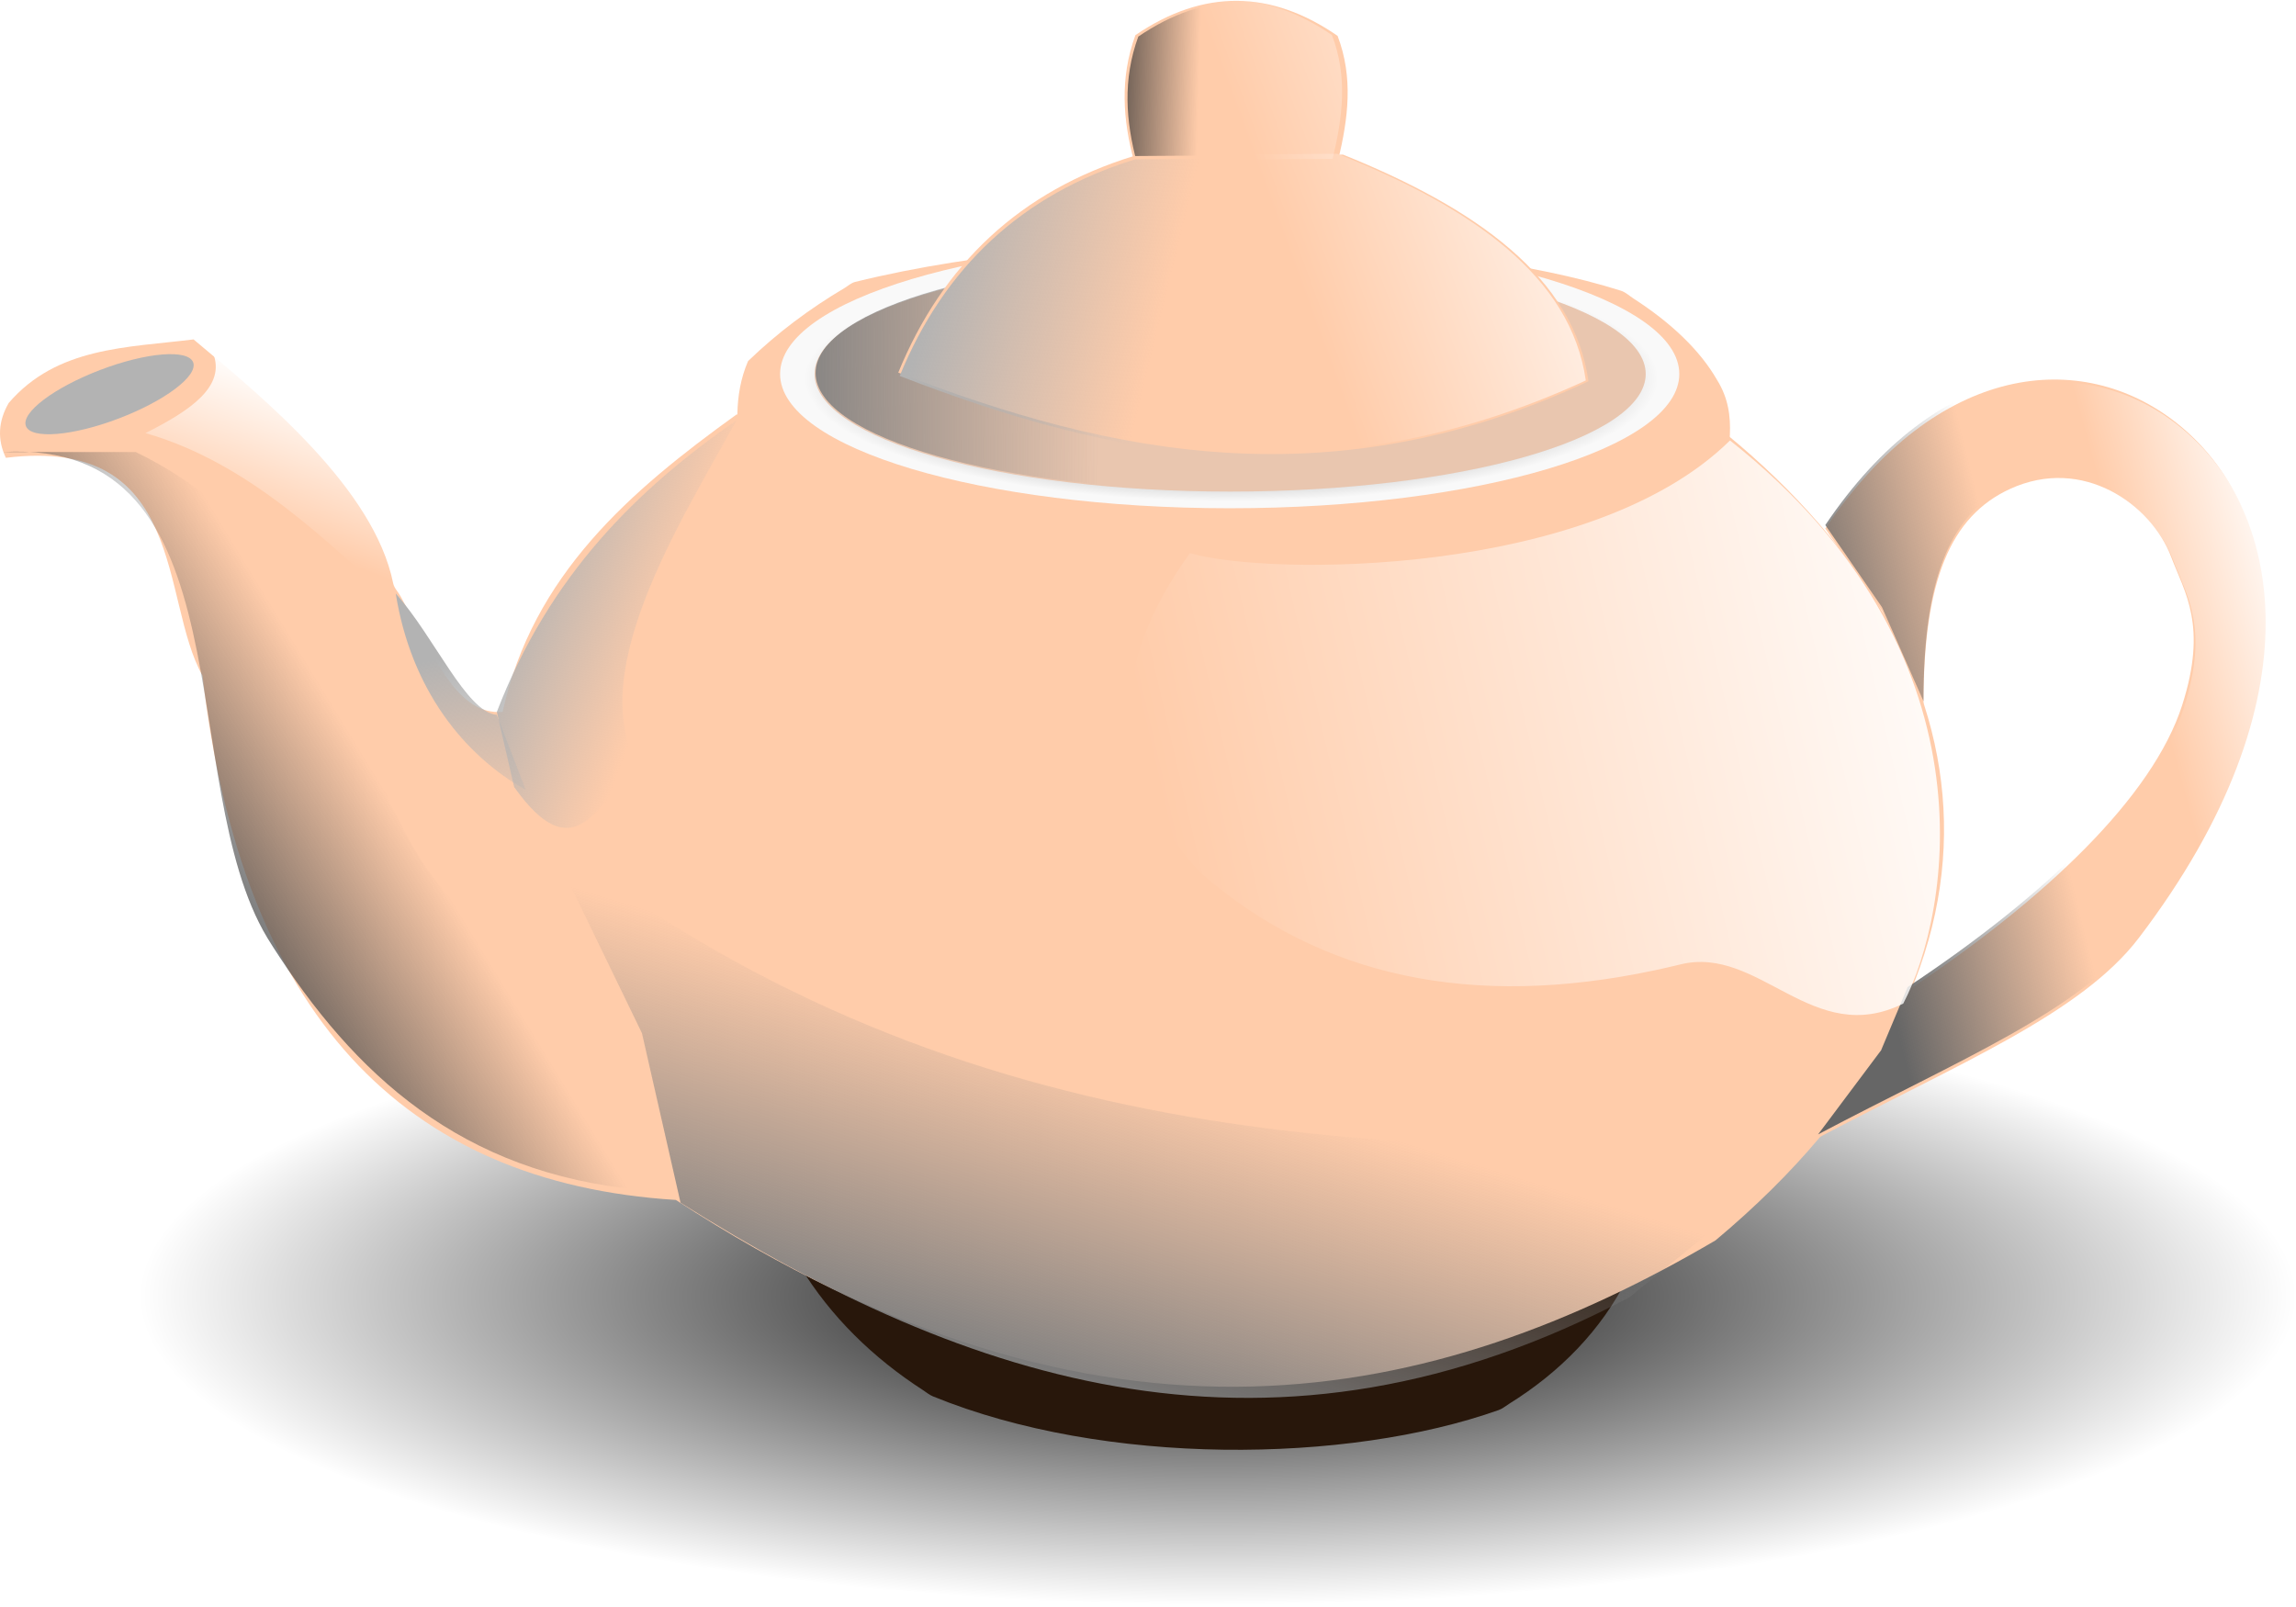
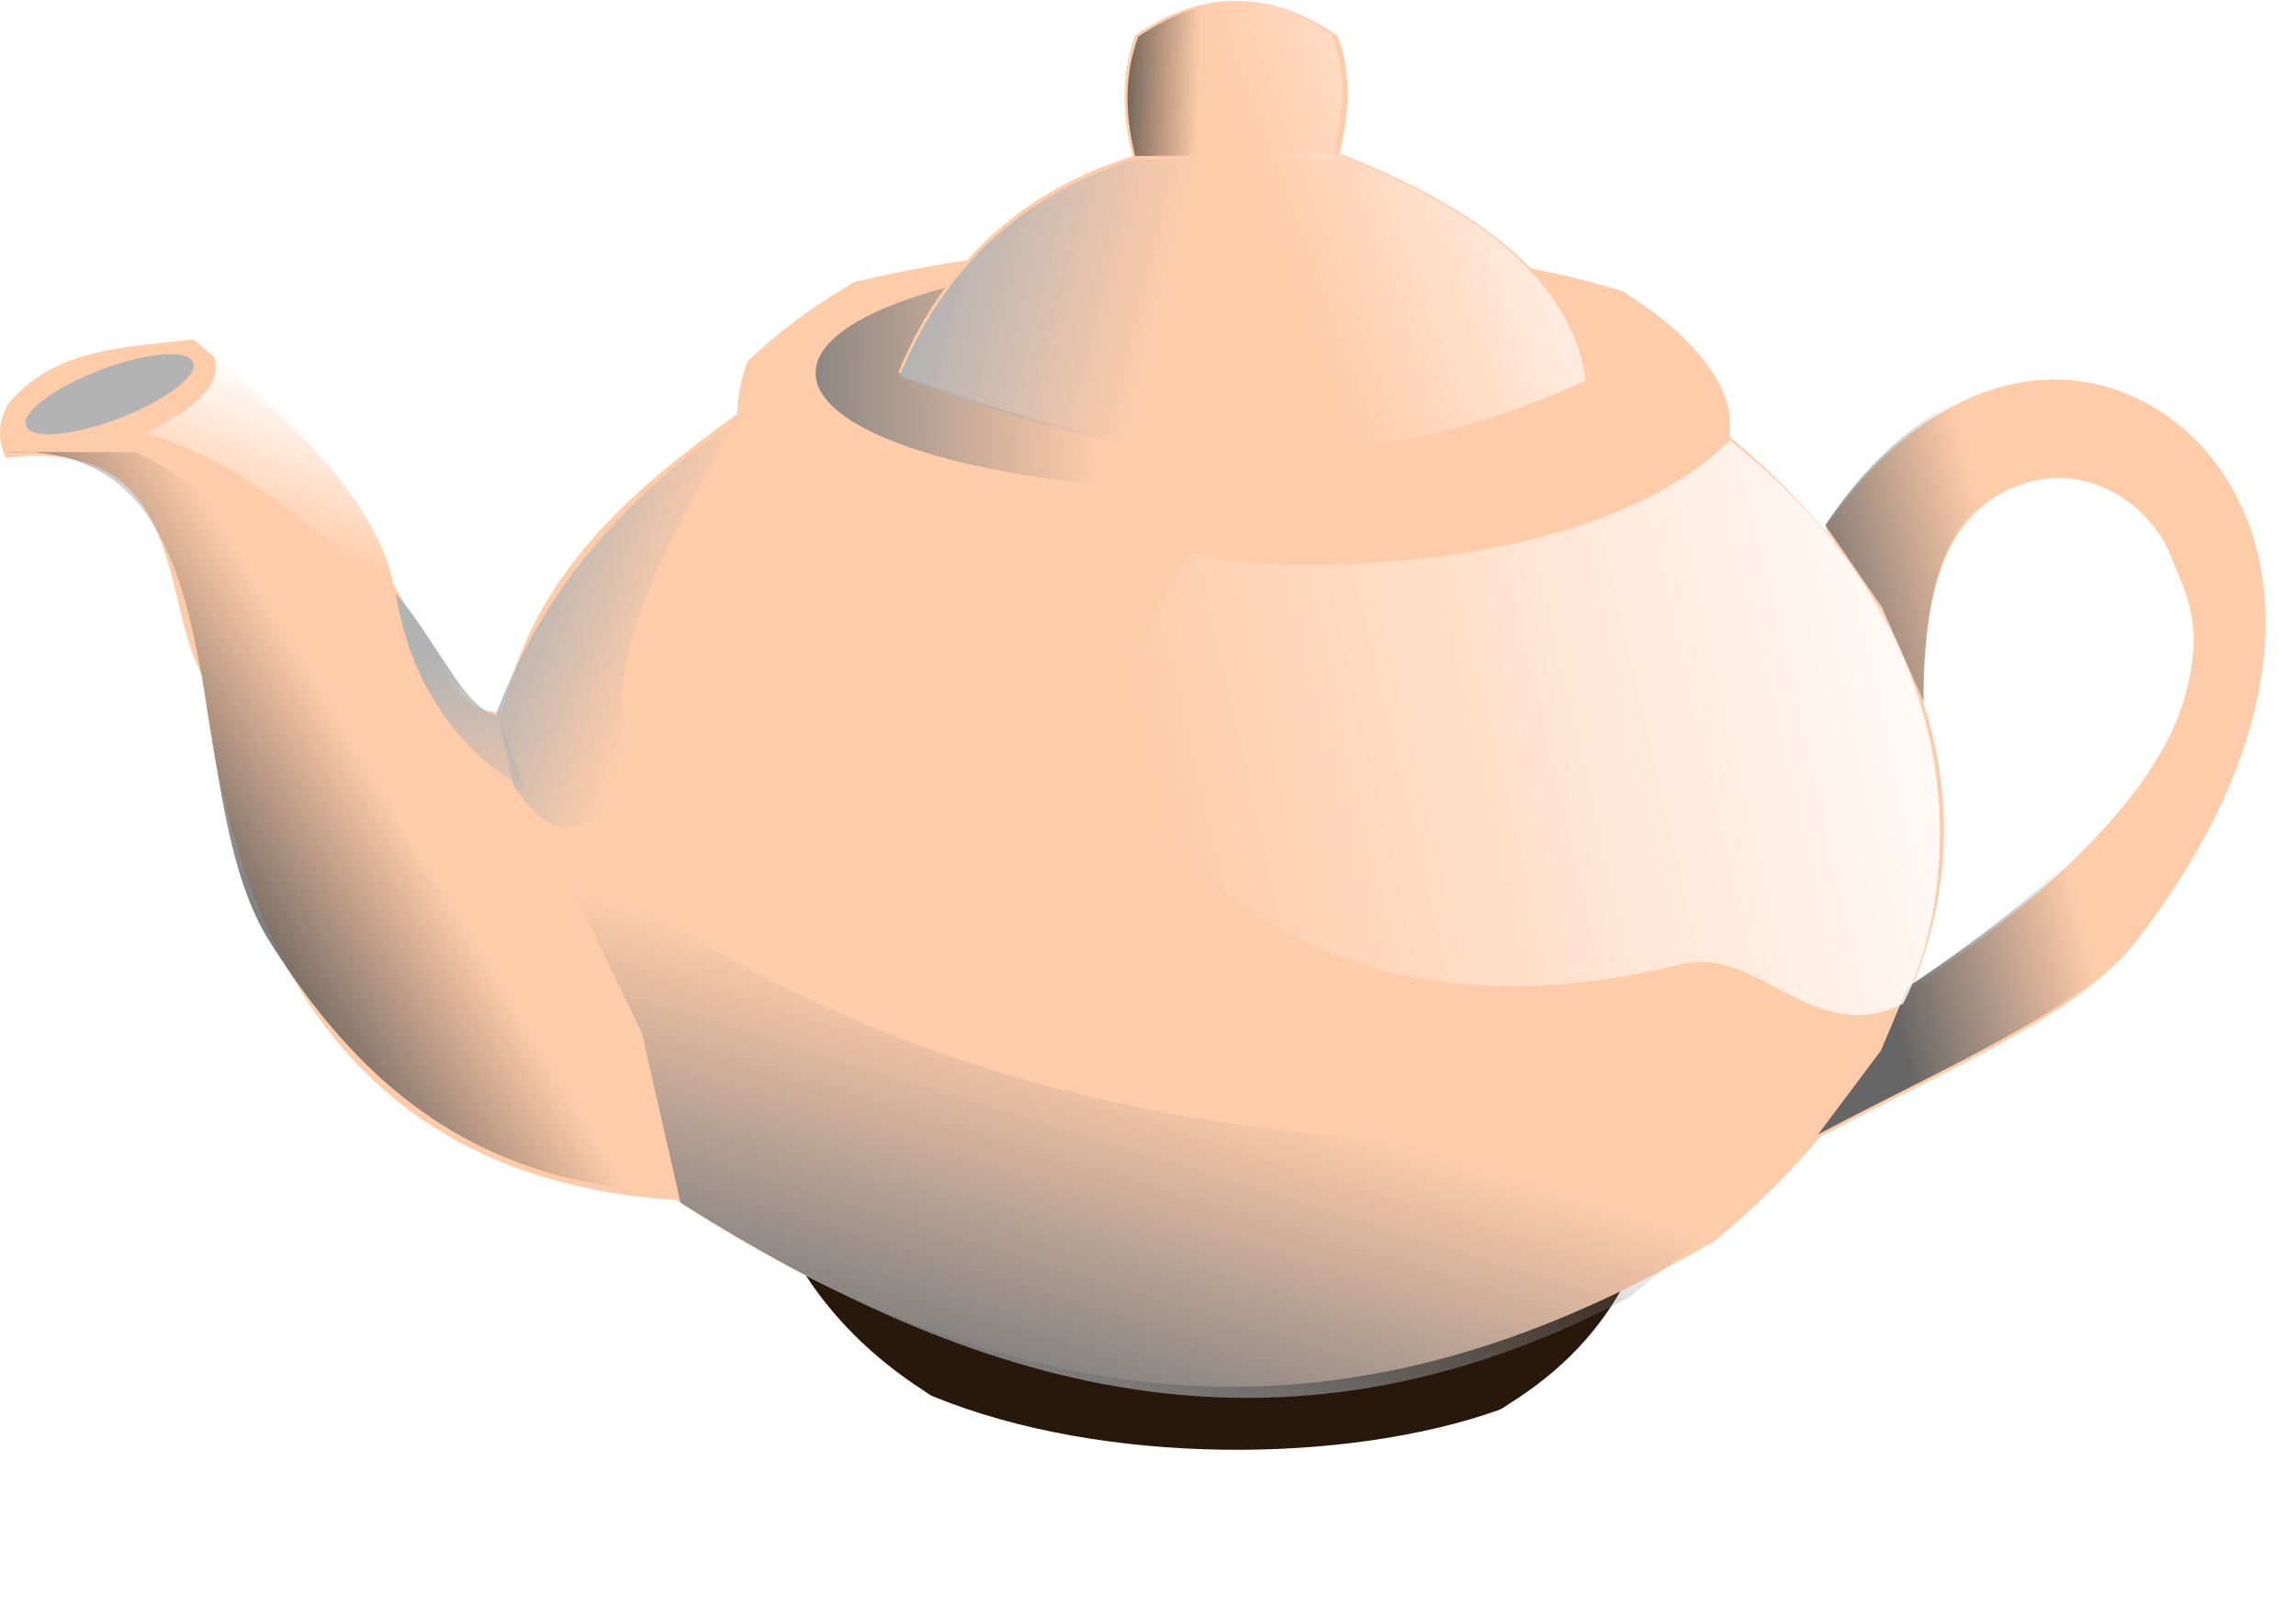
<svg xmlns="http://www.w3.org/2000/svg" xmlns:ns1="http://sodipodi.sourceforge.net/DTD/sodipodi-0.dtd" xmlns:ns2="http://www.inkscape.org/namespaces/inkscape" xmlns:xlink="http://www.w3.org/1999/xlink" id="svg2985" viewBox="0 0 915.58 640.91" ns1:docname="_svgclean2.svg" version="1.1" ns2:version="0.48.3.1 r9886">
  <defs id="defs2987">
    <radialGradient id="radialGradient3803" gradientUnits="userSpaceOnUse" cy="256.37" cx="547.32" gradientTransform="matrix(1 0 0 .296 0 180.57)" r="165.55" ns2:collect="always">
      <stop id="stop3799" style="stop-color:#000000" offset="0" />
      <stop id="stop3801" style="stop-color:#000000;stop-opacity:0" offset="1" />
    </radialGradient>
    <linearGradient id="linearGradient3897" y2="127.96" gradientUnits="userSpaceOnUse" x2="750.88" gradientTransform="translate(-216.51,3.455)" y1="126.81" x1="708.27" ns2:collect="always">
      <stop id="stop3893" style="stop-color:#333333" offset="0" />
      <stop id="stop3895" style="stop-color:#333333;stop-opacity:0" offset="1" />
    </linearGradient>
    <linearGradient id="linearGradient3943" y2="443.51" gradientUnits="userSpaceOnUse" x2="231.48" y1="494.19" x1="148.56" ns2:collect="always">
      <stop id="stop3939" style="stop-color:#4d4d4d" offset="0" />
      <stop id="stop3941" style="stop-color:#4d4d4d;stop-opacity:0" offset="1" />
    </linearGradient>
    <linearGradient id="linearGradient3979" y2="127.96" gradientUnits="userSpaceOnUse" x2="855.68" gradientTransform="translate(14.971,267.18)" y1="147.54" x1="776.21" ns2:collect="always">
      <stop id="stop3975" style="stop-color:#666666" offset="0" />
      <stop id="stop3977" style="stop-color:#666666;stop-opacity:0" offset="1" />
    </linearGradient>
    <linearGradient id="linearGradient3991" y2="349.08" gradientUnits="userSpaceOnUse" x2="322.46" y1="326.04" x1="261.43" ns2:collect="always">
      <stop id="stop3987" style="stop-color:#b3b3b3" offset="0" />
      <stop id="stop3989" style="stop-color:#b3b3b3;stop-opacity:0" offset="1" />
    </linearGradient>
    <linearGradient id="linearGradient3999" y2="432" gradientUnits="userSpaceOnUse" x2="262.58" y1="352.53" x1="246.45" ns2:collect="always">
      <stop id="stop3995" style="stop-color:#b3b3b3" offset="0" />
      <stop id="stop3997" style="stop-color:#b3b3b3;stop-opacity:0" offset="1" />
    </linearGradient>
    <linearGradient id="linearGradient4033" y2="295.39" gradientUnits="userSpaceOnUse" x2="133.14" gradientTransform="matrix(1.032,0,0,1.008,-3.721,-2.674)" y1="237.57" x1="155.13" ns2:collect="always">
      <stop id="stop4029" style="stop-color:#ffffff" offset="0" />
      <stop id="stop4031" style="stop-color:#ffffff;stop-opacity:0" offset="1" />
    </linearGradient>
    <linearGradient id="linearGradient4093" y2="250.42" gradientUnits="userSpaceOnUse" x2="494.43" y1="251.27" x1="369.93" ns2:collect="always">
      <stop id="stop4089" style="stop-color:#808080" offset="0" />
      <stop id="stop4091" style="stop-color:#808080;stop-opacity:0" offset="1" />
    </linearGradient>
    <linearGradient id="linearGradient4200" y2="205" gradientUnits="userSpaceOnUse" x2="522.81" y1="183.01" x1="433.23" ns2:collect="always">
      <stop id="stop4196" style="stop-color:#b3b3b3" offset="0" />
      <stop id="stop4198" style="stop-color:#b3b3b3;stop-opacity:0" offset="1" />
    </linearGradient>
    <linearGradient id="linearGradient4288" y2="183.35" gradientUnits="userSpaceOnUse" y1="132.04" x2="568.79" x1="710.49" ns2:collect="always">
      <stop id="stop4284" style="stop-color:#ffffff" offset="0" />
      <stop id="stop4286" style="stop-color:#ffffff;stop-opacity:0" offset="1" />
    </linearGradient>
    <linearGradient id="linearGradient4338" y2="445.23" gradientUnits="userSpaceOnUse" x2="1215" gradientTransform="translate(-297.23,-70.848)" y1="427.32" x1="1280.1" ns2:collect="always">
      <stop id="stop4334" style="stop-color:#ffffff" offset="0" />
      <stop id="stop4336" style="stop-color:#ffffff;stop-opacity:0" offset="1" />
    </linearGradient>
    <linearGradient id="linearGradient4348" y2="404.36" gradientUnits="userSpaceOnUse" x2="517.09" y1="328.35" x1="846.47" ns2:collect="always">
      <stop id="stop4344" style="stop-color:#ffffff" offset="0" />
      <stop id="stop4346" style="stop-color:#ffffff;stop-opacity:0" offset="1" />
    </linearGradient>
    <linearGradient id="linearGradient4402" y2="506.31" gradientUnits="userSpaceOnUse" x2="479.65" gradientTransform="matrix(1.008,0,0,1.007,-2.184,-2.936)" y1="633.34" x1="440.56" ns2:collect="always">
      <stop id="stop4398" style="stop-color:#808080" offset="0" />
      <stop id="stop4400" style="stop-color:#808080;stop-opacity:0" offset="1" />
    </linearGradient>
    <radialGradient id="radialGradient4410" gradientUnits="userSpaceOnUse" cy="631.23" cx="534.94" gradientTransform="matrix(1 0 0 .198 0 506.03)" r="348.38" ns2:collect="always">
      <stop id="stop4406" style="stop-color:#000000" offset="0" />
      <stop id="stop4408" style="stop-color:#000000;stop-opacity:0" offset="1" />
    </radialGradient>
    <linearGradient id="linearGradient3055" y2="183.35" xlink:href="#linearGradient4288" gradientUnits="userSpaceOnUse" x2="568.79" y1="132.04" x1="710.49" ns2:collect="always" />
  </defs>
  <ns1:namedview id="namedview2989" bordercolor="#666666" ns2:pageshadow="2" ns2:window-y="0" pagecolor="#ffffff" ns2:window-maximized="0" ns2:zoom="0.64" ns2:window-x="0" ns2:window-height="645" showgrid="false" borderopacity="1.0" ns2:current-layer="layer1" ns2:cx="778.58777" ns2:cy="-59.066629" ns2:window-width="674" ns2:pageopacity="0.0" ns2:document-units="mm" />
  <g id="layer1" ns2:label="Layer 1" ns2:groupmode="layer" transform="translate(-56.402 -92.788)">
    <g id="g4412">
-       <path id="path4350" ns1:rx="348.37518" ns1:ry="69.099213" style="fill:url(#radialGradient4410)" ns1:type="arc" d="m883.32 631.23c0 38.162-155.97 69.099-348.38 69.099-192.4 0-348.38-30.937-348.38-69.099s155.97-69.099 348.38-69.099c192.4 0 348.38 30.937 348.38 69.099z" transform="matrix(1.235,0,0,1.783,-118.65,-515.2)" ns1:cy="631.23242" ns1:cx="534.94305" />
      <path id="path3007" d="m374.29 592.08 1.152 5.758c12.243 20.101 29.188 36.55 49.041 49.373 1.296 0.837 2.494 1.88 3.926 2.466 68.421 27.997 165.2 26.941 225.66 5.46 1.509-0.536 2.753-1.626 4.105-2.467 20.279-12.612 36.776-29.365 47.215-50.225l1.728-6.91z" ns1:nodetypes="ccssssccc" style="fill:#28170b" ns2:connector-curvature="0" />
      <path id="path3005" d="m350.1 258.1 395.02 8.062c109 89.56 123.13 214.4-4.61 321.31-111.24 65.28-243.35 95.52-414.59-16.12-109.11-6.86-173.33-74.81-188.77-209.12-16.97-29.96-5.99-95.77-78.416-86.86-3.455-7.294-3.071-14.588 1.152-21.881 19.217-22.361 47.155-22.044 73.706-25.336 28.106 23.49 71.99 59.558 79.591 97.239 0.404 2.003 2.039 3.512 2.988 5.26 14.125 26.007 23.068 47.41 40.648 46.064 12.102-54.735 50.899-88.112 93.284-118.62z" ns1:nodetypes="ccccccccsscc" style="fill:#ffccaa" ns2:connector-curvature="0" />
      <path id="path3009" d="m354.71 236.79c-5.935 13.82-4.446 27.64-2.879 41.46 110.58 65.951 272.48 65.06 392.14 9.789 0.748-14.588 6.228-29.175-2.879-43.763-6.742-11.743-18.246-22.716-33.283-32.424-1.639-1.058-3.131-2.524-5.042-3.129-69.261-21.932-206.85-27.761-305.38-3.493-1.597 0.393-2.858 1.627-4.273 2.465-13.813 8.171-26.723 17.825-38.4 29.096z" ns1:nodetypes="ccccssssc" style="fill:#ffccaa" ns2:connector-curvature="0" />
      <path id="path3017" d="m817.1 487.85-10.587 25.201-25.114 33.533c55.988-29.62 104.79-49.364 127.93-79.758 72.738-95.519 57.141-172.27 14.782-205.54-37.519-29.463-95.026-24.293-139.84 42.297l22.601 32.742 16.555 37.509c-0.015-49.547 10.758-75.134 34.52-86.047 29.039-13.336 56.354 6.213 64.263 27.114 5.461 14.432 14.543 27.314 4.418 59.02-11.732 36.743-54.842 77.678-109.54 113.93z" ns1:nodetypes="cccsscccsssc" style="fill:#ffccaa" ns2:connector-curvature="0" />
      <path id="path3935" d="m319.01 567.89c-4.61-1.15-51.83-95.59-51.83-95.59-77.93-29.76-54.08-149.54-156.62-199.23h-52.976c98.622-5.447 68.055 131.75 105.45 193.79 1.603 2.659 3.309 5.242 5.004 7.817 33.188 50.418 77.094 88.734 150.97 93.218z" ns1:nodetypes="ccccssc" style="fill:url(#linearGradient3943)" ns2:connector-curvature="0" />
      <path id="path3945" ns1:rx="35.70126" ns1:ry="10.364882" style="fill:#b3b3b3" ns1:type="arc" d="m211.9 155.6c0 5.724-15.984 10.365-35.701 10.365s-35.701-4.641-35.701-10.365c0-5.724 15.984-10.365 35.701-10.365s35.701 4.641 35.701 10.365z" transform="matrix(.934 -.356 .356 .934 -119.88 167.4)" ns1:cy="155.59953" ns1:cx="176.20299" />
      <path id="path3017-6" d="m817.11 486.47-10.587 25.201-25.114 33.533c55.988-29.62 104.79-49.364 127.93-79.758 72.738-95.519 57.141-172.27 14.782-205.54-37.519-29.463-95.026-24.293-139.84 42.297l22.601 32.742 16.555 37.509c-0.015-49.547 10.758-75.134 34.52-86.047 29.039-13.336 56.354 6.213 64.263 27.114 5.461 14.432 14.543 27.314 4.418 59.02-11.732 36.743-54.842 77.678-109.54 113.93z" ns1:nodetypes="cccsscccsssc" style="fill:url(#linearGradient3979)" ns2:connector-curvature="0" />
      <path id="path3981" d="m254.52 376.72 6.91 29.943c24.035 33.938 32.836 5.197 43.181 0.388 3.177-1.477 10.796-2.037 8.882-4.658-27.157-37.178 14.541-101.74 36.614-141.99-39.448 27.394-74.45 61.457-95.587 116.32z" ns1:nodetypes="ccsscc" style="fill:url(#linearGradient3991)" ns2:connector-curvature="0" />
      <path id="path3983" d="m254.52 377.87c-12.121-0.908-24.875-31.128-40.308-48.369 6.142 38.388 27.256 64.493 51.824 78.312z" ns1:nodetypes="cccc" style="fill:url(#linearGradient3999)" ns2:connector-curvature="0" />
      <path id="path4001" d="m141.32 233.5c5.326 13.328-8.952 23.012-26.906 32.011 41.32 11.922 71.834 42.598 103.42 71.41-0.433-40.79-41.273-72.102-76.515-103.42z" ns1:nodetypes="cccc" style="fill:url(#linearGradient4033)" ns2:connector-curvature="0" />
      <g id="g4170">
-         <path id="path3011-1" ns1:rx="165.55019" ns1:ry="48.945274" style="fill:#f9f9f9" ns1:type="arc" d="m712.87 256.37c0 27.032-74.119 48.945-165.55 48.945s-165.55-21.914-165.55-48.945c0-27.032 74.119-48.945 165.55-48.945s165.55 21.914 165.55 48.945z" transform="matrix(1.083,0,0,1.094,-45.977,-38.525)" ns1:cy="256.36923" ns1:cx="547.3233" />
-         <path id="path3011" ns1:rx="165.55019" ns1:ry="48.945274" style="fill:url(#radialGradient3803)" ns1:type="arc" d="m712.87 256.37c0 27.032-74.119 48.945-165.55 48.945s-165.55-21.914-165.55-48.945c0-27.032 74.119-48.945 165.55-48.945s165.55 21.914 165.55 48.945z" transform="matrix(1.028,0,0,1,-15.23,-12.668)" ns1:cy="256.36923" ns1:cx="547.3233" />
-         <path id="path3011-2" ns1:rx="165.55019" ns1:ry="48.945274" style="fill:#e9c6af" ns1:type="arc" d="m712.87 256.37c0 27.032-74.119 48.945-165.55 48.945s-165.55-21.914-165.55-48.945c0-27.032 74.119-48.945 165.55-48.945s165.55 21.914 165.55 48.945z" transform="matrix(1.001 0 0 .958 -.915 -3.653)" ns1:cy="256.36923" ns1:cx="547.3233" />
        <path id="path3011-2-5" ns1:rx="165.55019" ns1:ry="48.945274" style="fill:url(#linearGradient4093)" ns1:type="arc" d="m712.87 256.37c0 27.032-74.119 48.945-165.55 48.945s-165.55-21.914-165.55-48.945c0-27.032 74.119-48.945 165.55-48.945s165.55 21.914 165.55 48.945z" transform="matrix(1.001 0 0 .958 -.508 -4.06)" ns1:cy="256.36923" ns1:cx="547.3233" />
      </g>
      <g id="g4202">
        <path id="path3015" ns2:connector-curvature="0" ns1:nodetypes="ccccc" style="fill:#ffccaa" d="m508.6 157.04 81.479-0.576c3.876-16.312 6.088-32.686-0.288-49.377-26.493-18.295-53.355-18.845-80.616-0.288-6.287 17.182-4.994 33.823-0.576 50.241z" />
        <path id="path3015-1" ns2:connector-curvature="0" ns1:nodetypes="ccccc" style="fill:url(#linearGradient3897)" d="m509.75 157.62 81.479-0.576c3.876-16.312 6.088-32.686-0.288-49.377-26.493-18.295-53.355-18.845-80.616-0.288-6.287 17.182-4.994 33.823-0.576 50.241z" />
        <path id="path3013" ns2:connector-curvature="0" ns1:nodetypes="ccccc" style="fill:#ffccaa" d="m414.6 241.4c85.131 33.038 173.38 51.039 275.25 3.455-5.854-41.364-44.603-68.933-97.891-90.405l-83.495 0.576c-45.316 13.983-76.182 43.218-93.86 86.374z" />
        <path id="path3013-4" ns2:connector-curvature="0" ns1:nodetypes="ccccc" style="fill:url(#linearGradient4200)" d="m415.17 242.72c85.131 33.038 173.38 51.039 275.25 3.455-5.854-41.364-44.603-68.933-97.891-90.405l-83.495 0.576c-45.316 13.983-76.182 43.218-93.86 86.374z" />
      </g>
      <g id="g4202-7" style="fill:url(#linearGradient3055)" transform="matrix(1.012 0 0 1 -9.35 -.334)">
        <path id="path3015-4" ns2:connector-curvature="0" ns1:nodetypes="ccccc" style="fill:url(#linearGradient3055)" d="m508.6 157.04 81.479-0.576c3.876-16.312 6.088-32.686-0.288-49.377-26.493-18.295-53.355-18.845-80.616-0.288-6.287 17.182-4.994 33.823-0.576 50.241z" />
        <path id="path3015-1-8" ns2:connector-curvature="0" ns1:nodetypes="ccccc" style="fill:url(#linearGradient3055)" d="m509.75 157.62 81.479-0.576c3.876-16.312 6.088-32.686-0.288-49.377-26.493-18.295-53.355-18.845-80.616-0.288-6.287 17.182-4.994 33.823-0.576 50.241z" />
        <path id="path3013-6" ns2:connector-curvature="0" ns1:nodetypes="ccccc" style="fill:url(#linearGradient3055)" d="m414.6 241.4c85.131 33.038 173.38 51.039 275.25 3.455-5.854-41.364-44.603-68.933-97.891-90.405l-83.495 0.576c-45.316 13.983-76.182 43.218-93.86 86.374z" />
        <path id="path3013-4-9" ns2:connector-curvature="0" ns1:nodetypes="ccccc" style="fill:url(#linearGradient3055)" d="m415.17 242.72c85.131 33.038 173.38 51.039 275.25 3.455-5.854-41.364-44.603-68.933-97.891-90.405l-83.495 0.576c-45.316 13.983-76.182 43.218-93.86 86.374z" />
      </g>
-       <path id="path3017-6-0" d="m817.8 488.85-10.588 25.201-25.114 33.533c55.988-29.62 104.79-49.364 127.93-79.758 72.738-95.519 57.141-172.27 14.782-205.54-37.519-29.463-95.026-24.293-139.84 42.297l22.601 32.742 16.555 37.509c-0.015-49.547 10.758-75.134 34.52-86.047 29.039-13.336 56.354 6.213 64.263 27.114 5.461 14.432 14.543 27.314 4.418 59.02-11.732 36.743-54.842 77.678-109.54 113.93z" ns1:nodetypes="cccsscccsssc" style="fill:url(#linearGradient4338)" ns2:connector-curvature="0" />
      <path id="path4340" d="m746.27 268.46c-55.387 54.667-184.47 54.102-215.36 44.914-32.839 45.6-33.179 88.375 4.607 127.83 47.516 41.262 107.83 54.093 180.92 38.517 3.339-0.712 6.705-1.482 10.097-2.312 31.531-7.715 52.697 33.576 88.836 15.62 18.744-36.011 37.934-140.11-69.099-224.57z" ns1:nodetypes="cccsscc" style="fill:url(#linearGradient4348)" ns2:connector-curvature="0" />
      <path id="path4394" d="m274.43 426.5 37.966 78.339 15.387 67.611c115.49 72.839 236.84 112.49 378.4 37.718l78.799-63.956c-178.41 10.99-353.77 3.19-510.56-119.71z" ns1:nodetypes="cccccc" style="fill:url(#linearGradient4402)" ns2:connector-curvature="0" />
    </g>
  </g>
</svg>